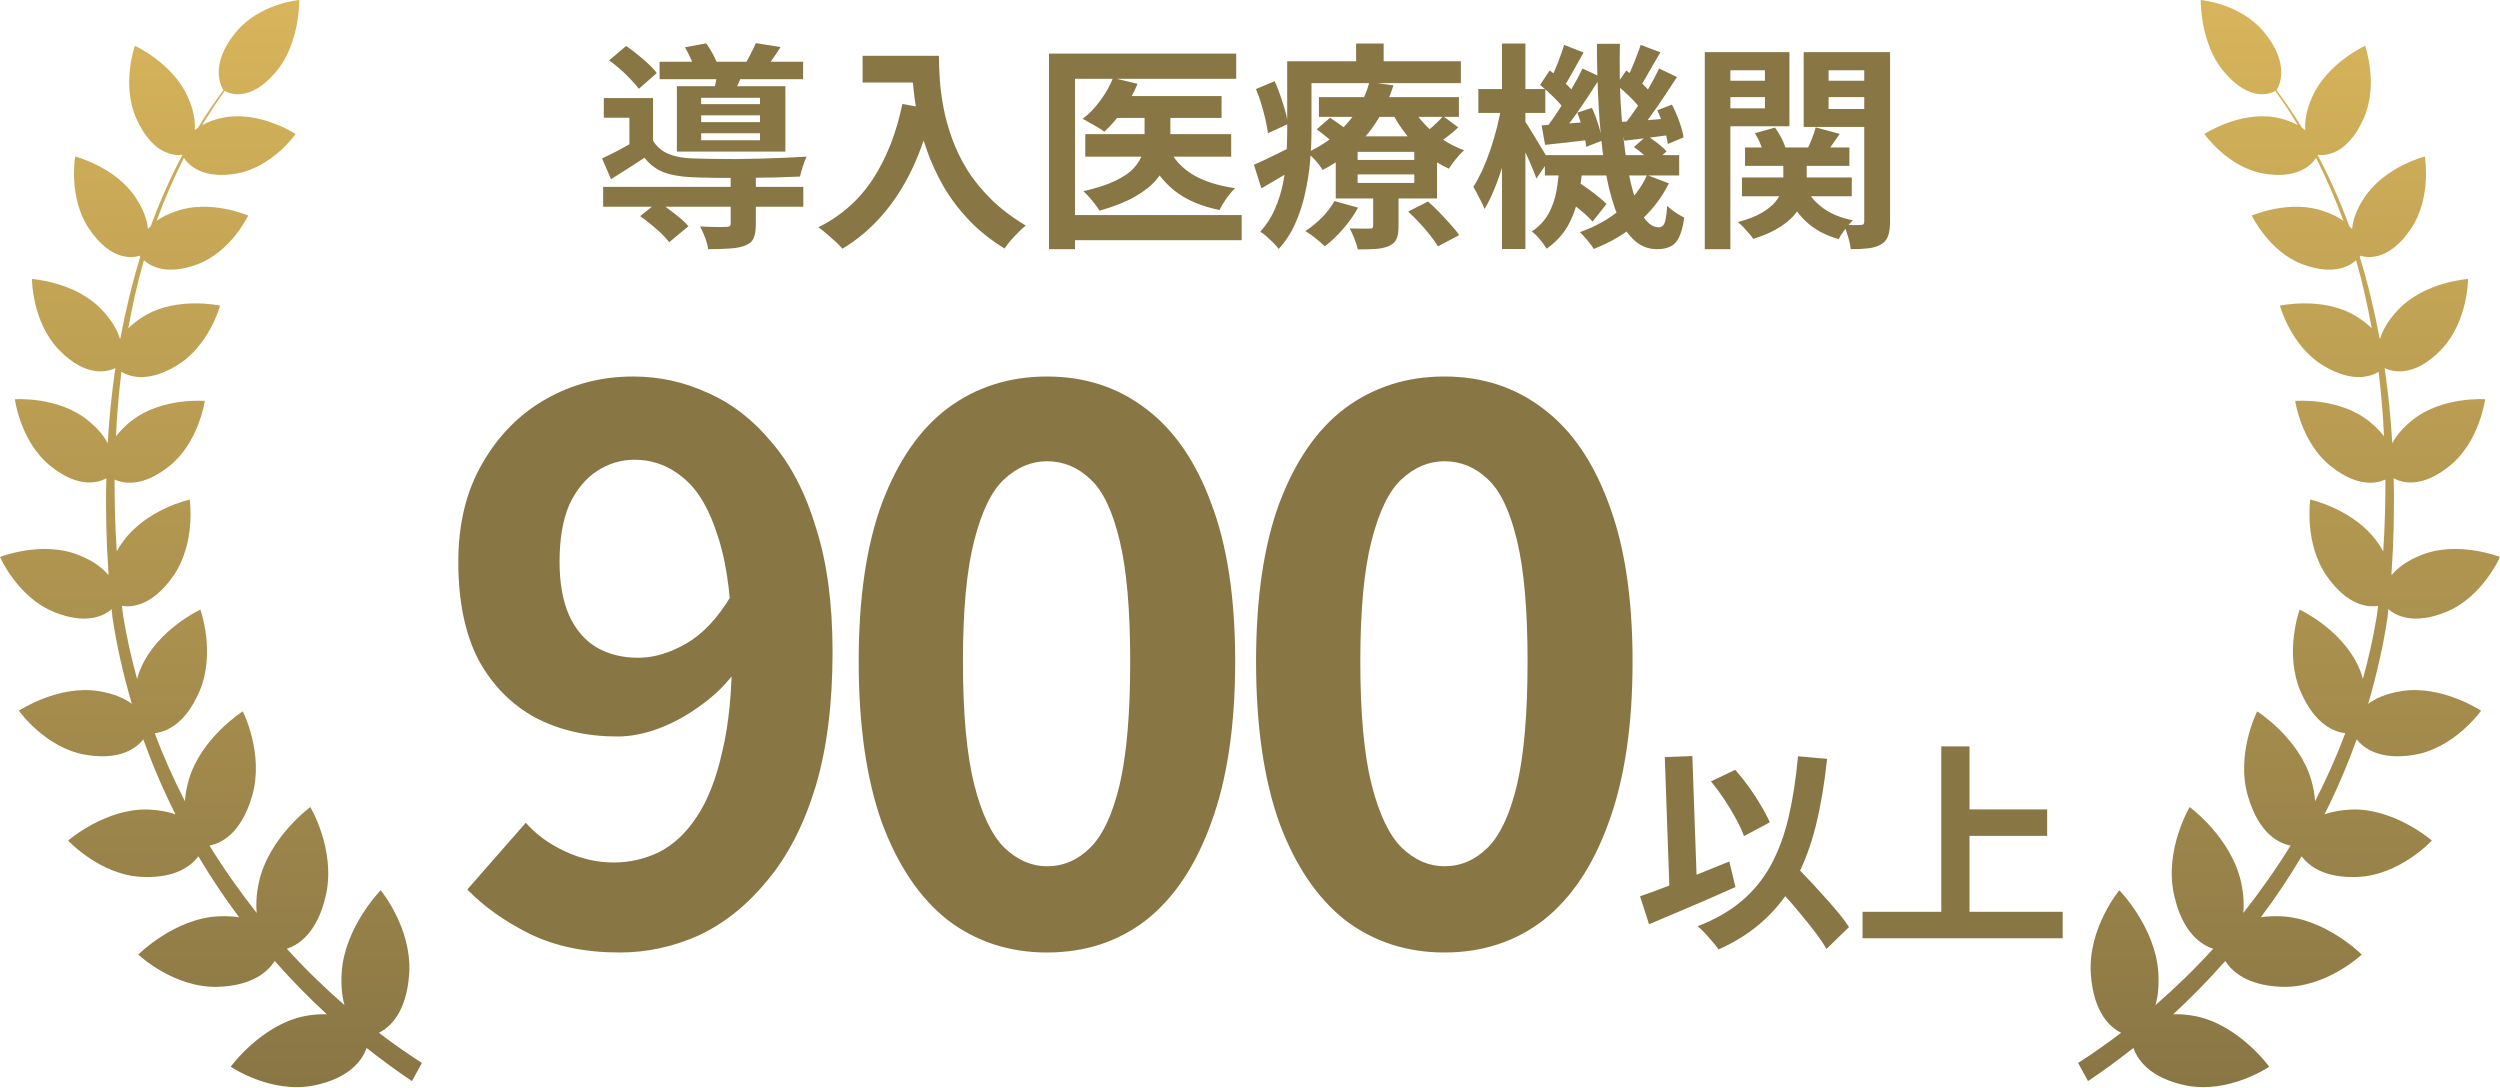
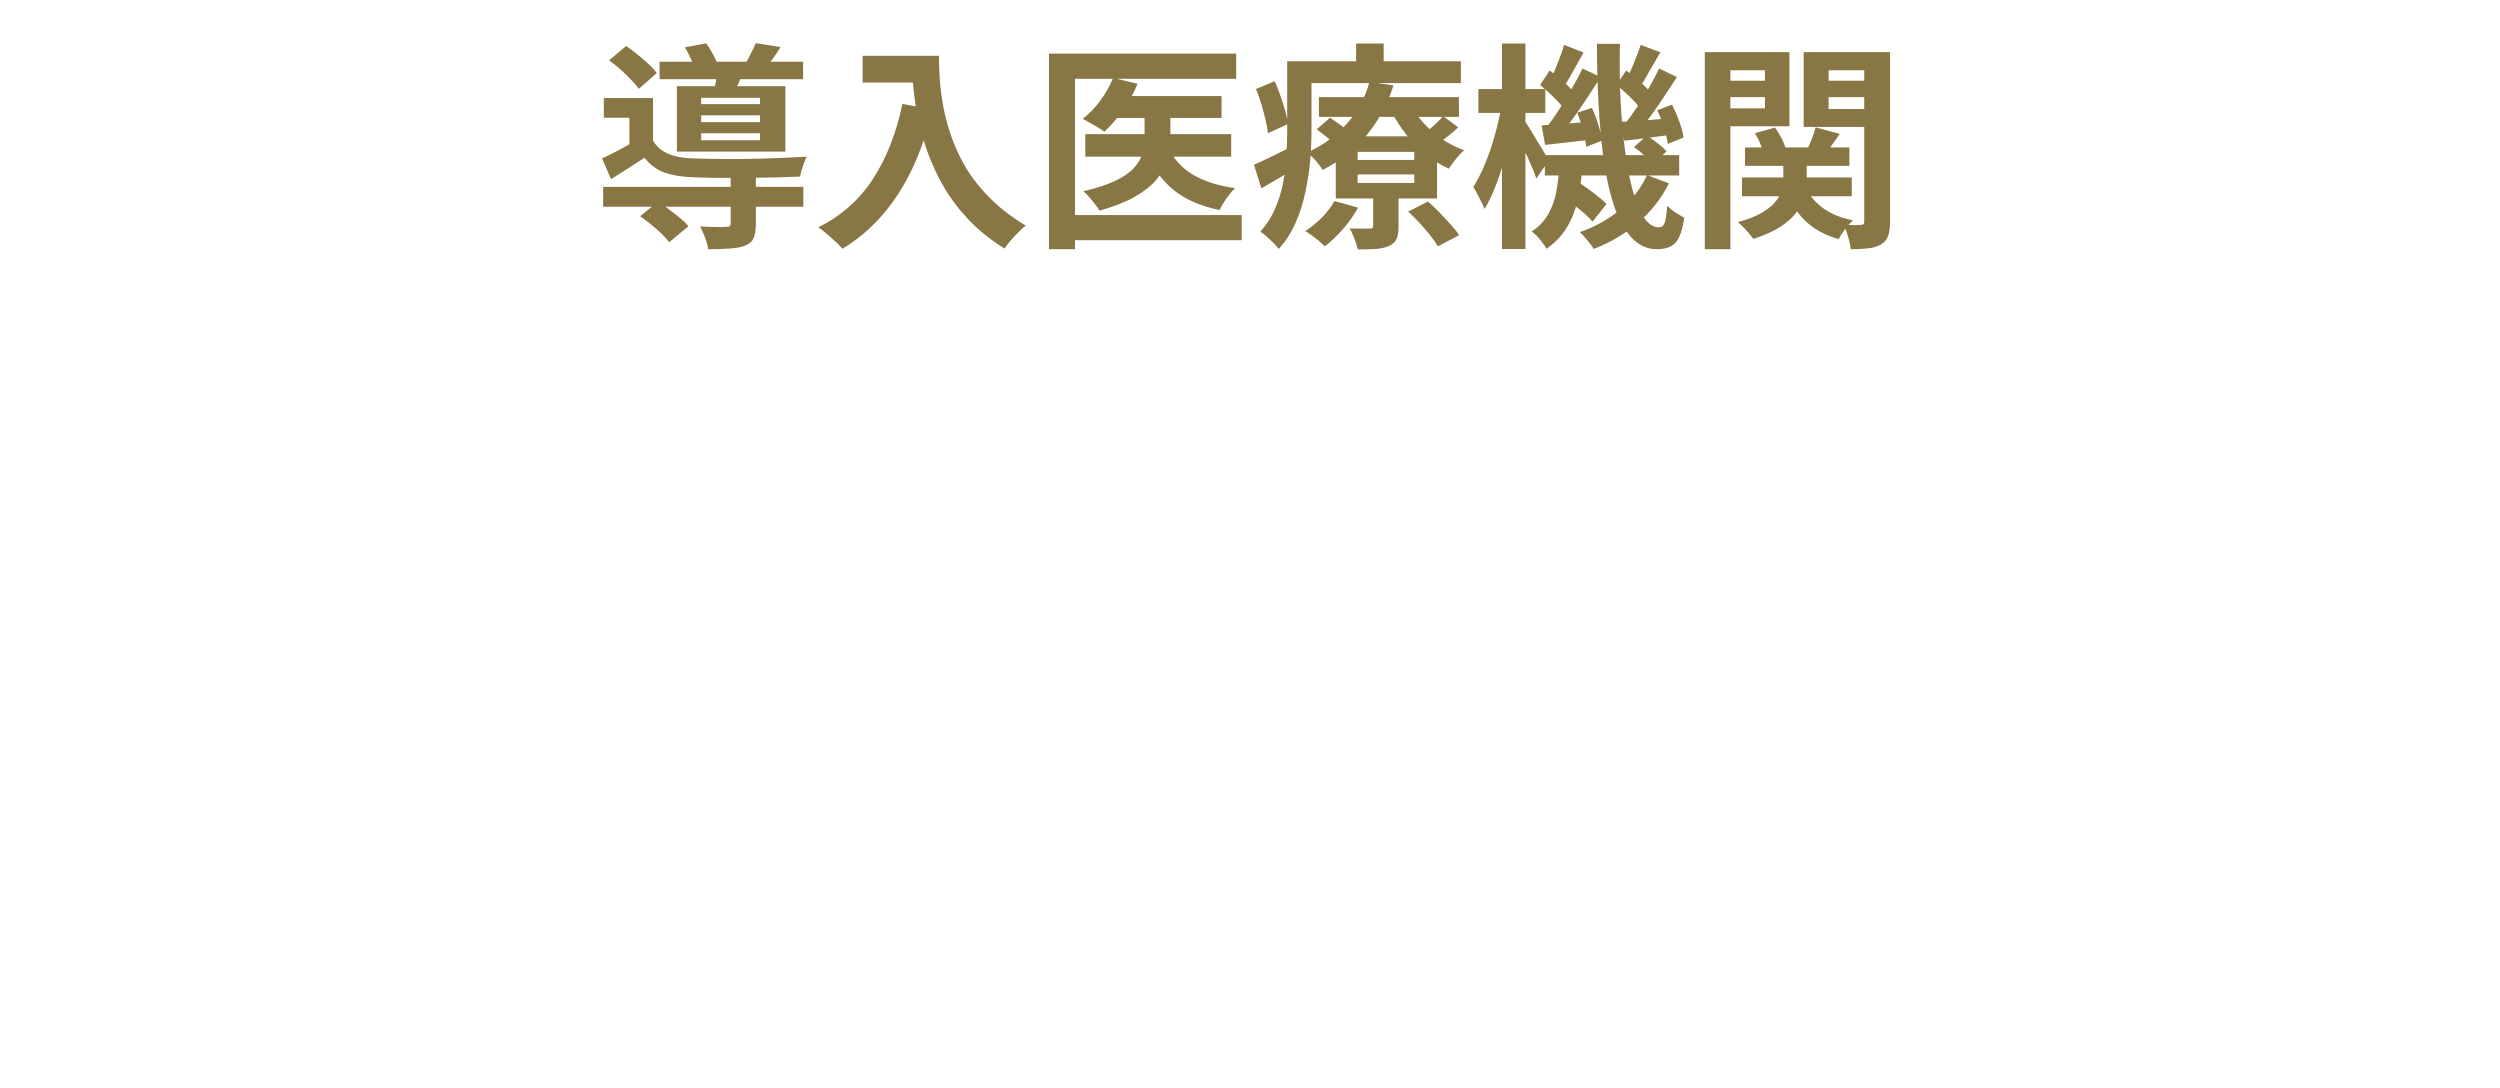
<svg xmlns="http://www.w3.org/2000/svg" width="200" height="87" viewBox="0 0 200 87" fill="none">
-   <path d="M32.978 86.501C31.724 85.669 30.518 84.77 29.328 83.838C29.007 84.753 28.042 86.235 25.132 86.834C21.675 87.533 18.459 85.336 18.459 85.336C18.459 85.336 20.887 81.99 24.36 81.291C25.051 81.158 25.63 81.125 26.145 81.141C24.681 79.793 23.299 78.379 21.98 76.88C21.433 77.729 20.211 78.844 17.478 78.944C13.925 79.078 11.062 76.365 11.062 76.365C11.062 76.365 13.989 73.435 17.542 73.302C18.153 73.285 18.668 73.302 19.134 73.385C17.96 71.821 16.867 70.189 15.87 68.508C15.291 69.274 14.053 70.256 11.432 70.156C8.023 70.04 5.451 67.243 5.451 67.243C5.451 67.243 8.442 64.647 11.866 64.763C12.751 64.797 13.458 64.946 14.037 65.146C13.056 63.199 12.204 61.201 11.464 59.154C10.918 59.837 9.631 60.852 6.866 60.386C3.634 59.853 1.511 56.857 1.511 56.857C1.511 56.857 4.663 54.76 7.911 55.293C9.133 55.492 9.969 55.875 10.548 56.308C9.889 54.061 9.358 51.781 9.004 49.434C8.972 49.201 8.956 48.968 8.94 48.735C8.313 49.267 6.898 50 4.341 48.968C1.399 47.786 0 44.557 0 44.557C0 44.557 3.377 43.225 6.303 44.407C7.477 44.873 8.2 45.439 8.667 46.005C8.667 45.972 8.667 45.938 8.683 45.905C8.506 43.392 8.442 40.829 8.506 38.266C7.895 38.598 6.303 39.131 4.004 37.25C1.624 35.319 1.19 31.941 1.19 31.941C1.19 31.941 4.647 31.691 7.027 33.622C7.831 34.271 8.313 34.887 8.618 35.453C8.731 33.439 8.94 31.441 9.229 29.444C8.827 29.644 7.01 30.393 4.679 27.946C2.557 25.716 2.557 22.32 2.557 22.32C2.557 22.32 6.014 22.537 8.136 24.767C8.972 25.649 9.406 26.448 9.599 27.114C9.599 27.097 9.615 27.08 9.631 27.064C10.049 24.85 10.564 22.67 11.223 20.539C11.191 20.489 11.175 20.473 11.159 20.456C10.902 20.556 8.972 21.122 7.075 18.226C5.451 15.746 6.014 12.517 6.014 12.517C6.014 12.517 9.245 13.349 10.87 15.829C11.529 16.828 11.77 17.643 11.834 18.326C11.899 18.242 11.979 18.176 12.059 18.093C12.783 16.128 13.619 14.231 14.584 12.417C14.584 12.4 14.584 12.383 14.568 12.383C14.278 12.433 12.3 12.633 10.902 9.471C9.696 6.741 10.789 3.662 10.789 3.662C10.789 3.662 13.828 5.043 15.034 7.773C15.532 8.888 15.629 9.754 15.581 10.419C15.661 10.353 15.758 10.27 15.854 10.203C16.481 9.171 17.156 8.172 17.88 7.207C17.735 7.007 16.674 5.21 18.893 2.547C20.79 0.266 23.942 0 23.942 0C23.942 0 24.006 3.445 22.109 5.709C20.002 8.239 18.314 7.473 17.976 7.274C17.333 8.156 16.738 9.071 16.176 10.003C16.642 9.754 17.221 9.521 17.992 9.387C20.855 8.888 23.652 10.719 23.652 10.719C23.652 10.719 21.803 13.366 18.941 13.881C16.208 14.364 15.082 13.199 14.712 12.633C13.892 14.264 13.153 15.945 12.526 17.676C12.912 17.393 13.41 17.127 14.053 16.911C16.787 15.912 19.858 17.244 19.858 17.244C19.858 17.244 18.459 20.19 15.725 21.172C13.362 22.02 12.091 21.338 11.513 20.822C10.998 22.603 10.596 24.434 10.258 26.265C10.596 25.932 11.03 25.582 11.593 25.25C14.214 23.702 17.607 24.451 17.607 24.451C17.607 24.451 16.722 27.73 14.085 29.277C11.834 30.609 10.403 30.16 9.712 29.744C9.503 31.458 9.358 33.172 9.278 34.903C9.583 34.504 9.985 34.088 10.532 33.655C12.944 31.774 16.385 32.074 16.385 32.074C16.385 32.074 15.902 35.453 13.49 37.333C11.368 38.998 9.873 38.682 9.165 38.365C9.165 40.296 9.213 42.21 9.342 44.108C9.471 43.875 9.615 43.625 9.808 43.375C11.657 40.745 15.179 39.963 15.179 39.963C15.179 39.963 15.693 43.475 13.844 46.105C12.172 48.485 10.532 48.602 9.76 48.468C9.792 48.735 9.808 49.018 9.856 49.284C10.13 50.982 10.516 52.663 10.966 54.311C11.046 54.028 11.127 53.761 11.271 53.445C12.606 50.349 16.031 48.768 16.031 48.768C16.031 48.768 17.285 52.23 15.95 55.326C14.793 58.006 13.233 58.555 12.381 58.655C13.072 60.519 13.892 62.333 14.793 64.098C14.825 63.598 14.921 63.032 15.098 62.4C16.079 59.021 19.424 56.907 19.424 56.907C19.424 56.907 21.16 60.319 20.163 63.698C19.263 66.794 17.59 67.493 16.754 67.643C17.912 69.524 19.182 71.305 20.533 73.036C20.469 72.37 20.501 71.571 20.71 70.589C21.498 66.994 24.826 64.564 24.826 64.564C24.826 64.564 26.868 67.976 26.08 71.571C25.389 74.7 23.829 75.615 22.945 75.898C24.392 77.496 25.936 78.994 27.56 80.409C27.367 79.743 27.27 78.878 27.334 77.796C27.576 74.151 30.454 71.221 30.454 71.221C30.454 71.221 32.962 74.234 32.737 77.879C32.528 81.075 31.129 82.223 30.309 82.623C31.435 83.472 32.576 84.287 33.75 85.036L32.962 86.484L32.978 86.501Z" fill="url(#paint0_linear_327_1329)" />
  <path d="M48.252 14.948H64.265V16.54H48.252V14.948ZM52.767 4.938H64.248V6.338H52.767V4.938ZM58.455 14.003H60.468V17.94C60.468 18.407 60.409 18.774 60.292 19.043C60.188 19.311 59.954 19.515 59.593 19.655C59.242 19.784 58.828 19.86 58.35 19.883C57.872 19.918 57.306 19.935 56.653 19.935C56.617 19.655 56.536 19.346 56.407 19.008C56.279 18.669 56.145 18.372 56.005 18.115C56.285 18.127 56.571 18.139 56.862 18.15C57.154 18.162 57.411 18.168 57.633 18.168C57.854 18.156 58.006 18.15 58.087 18.15C58.227 18.15 58.321 18.133 58.367 18.098C58.426 18.051 58.455 17.981 58.455 17.888V14.003ZM51.21 17.293L52.645 16.138C52.925 16.313 53.217 16.517 53.52 16.75C53.823 16.972 54.115 17.2 54.395 17.433C54.675 17.666 54.903 17.888 55.078 18.098L53.538 19.375C53.386 19.177 53.182 18.95 52.925 18.693C52.668 18.448 52.388 18.203 52.085 17.958C51.782 17.713 51.49 17.491 51.21 17.293ZM48.725 4.833L50.09 3.678C50.382 3.876 50.685 4.104 51 4.36C51.327 4.617 51.624 4.874 51.892 5.13C52.172 5.387 52.388 5.626 52.54 5.848L51.105 7.108C50.953 6.886 50.743 6.641 50.475 6.373C50.218 6.093 49.938 5.819 49.635 5.55C49.332 5.282 49.028 5.043 48.725 4.833ZM54.797 3.783L56.495 3.468C56.682 3.725 56.862 4.016 57.038 4.343C57.212 4.658 57.335 4.944 57.405 5.2L55.62 5.55C55.55 5.317 55.433 5.037 55.27 4.71C55.118 4.372 54.961 4.063 54.797 3.783ZM56.093 9.225V9.768H60.8V9.225H56.093ZM56.093 10.66V11.22H60.8V10.66H56.093ZM56.093 7.825V8.333H60.8V7.825H56.093ZM54.15 6.898H62.83V12.13H54.15V6.898ZM52.242 7.843V11.955H50.352V9.418H48.305V7.843H52.242ZM57.44 5.515L59.523 5.655C59.383 5.982 59.248 6.285 59.12 6.565C59.003 6.845 58.898 7.09 58.805 7.3L57.142 7.09C57.212 6.834 57.271 6.565 57.318 6.285C57.376 5.994 57.417 5.737 57.44 5.515ZM60.468 3.45L62.445 3.765C62.235 4.104 62.025 4.419 61.815 4.71C61.617 4.99 61.436 5.235 61.273 5.445L59.61 5.13C59.762 4.874 59.913 4.594 60.065 4.29C60.228 3.975 60.362 3.695 60.468 3.45ZM52.242 11.255C52.534 11.734 52.943 12.084 53.468 12.305C53.992 12.527 54.628 12.649 55.375 12.673C55.807 12.684 56.314 12.696 56.898 12.708C57.492 12.72 58.128 12.725 58.805 12.725C59.482 12.714 60.164 12.702 60.852 12.69C61.541 12.667 62.2 12.644 62.83 12.62C63.472 12.585 64.037 12.556 64.528 12.533C64.434 12.72 64.335 12.976 64.23 13.303C64.125 13.618 64.049 13.892 64.002 14.125C63.443 14.149 62.783 14.172 62.025 14.195C61.267 14.207 60.479 14.219 59.663 14.23C58.846 14.23 58.064 14.23 57.318 14.23C56.571 14.219 55.923 14.201 55.375 14.178C54.488 14.143 53.736 14.014 53.117 13.793C52.511 13.559 51.992 13.169 51.56 12.62C51.14 12.9 50.708 13.18 50.265 13.46C49.833 13.74 49.373 14.032 48.883 14.335L48.165 12.673C48.573 12.486 49.011 12.27 49.477 12.025C49.956 11.769 50.411 11.512 50.843 11.255H52.242ZM69.007 4.465H73.978V6.6H69.007V4.465ZM72.945 4.465H75.115C75.115 5.025 75.138 5.661 75.185 6.373C75.232 7.073 75.331 7.825 75.483 8.63C75.634 9.424 75.862 10.24 76.165 11.08C76.468 11.92 76.871 12.755 77.373 13.583C77.886 14.399 78.528 15.187 79.297 15.945C80.067 16.704 80.989 17.404 82.062 18.045C81.911 18.162 81.724 18.331 81.502 18.553C81.281 18.774 81.065 19.002 80.855 19.235C80.657 19.48 80.493 19.696 80.365 19.883C79.268 19.206 78.317 18.448 77.513 17.608C76.707 16.756 76.031 15.858 75.483 14.913C74.934 13.956 74.491 12.994 74.153 12.025C73.814 11.045 73.558 10.095 73.382 9.173C73.207 8.24 73.091 7.37 73.032 6.565C72.974 5.76 72.945 5.06 72.945 4.465ZM72.192 8.315L74.59 8.753C74.193 10.479 73.662 12.049 72.998 13.46C72.332 14.872 71.533 16.114 70.6 17.188C69.678 18.261 68.611 19.165 67.397 19.9C67.269 19.749 67.088 19.562 66.855 19.34C66.622 19.13 66.377 18.915 66.12 18.693C65.875 18.483 65.659 18.314 65.472 18.185C67.304 17.264 68.763 15.969 69.847 14.3C70.933 12.62 71.714 10.625 72.192 8.315ZM89.203 7.685H97.725V9.435H89.203V7.685ZM86.823 10.73H98.495V12.533H86.823V10.73ZM91.565 8.333H93.63V11.22C93.63 11.757 93.548 12.294 93.385 12.83C93.222 13.355 92.936 13.863 92.528 14.353C92.119 14.843 91.542 15.304 90.795 15.735C90.06 16.155 89.115 16.529 87.96 16.855C87.878 16.704 87.762 16.535 87.61 16.348C87.458 16.149 87.301 15.957 87.138 15.77C86.974 15.584 86.817 15.426 86.665 15.298C87.727 15.053 88.584 14.773 89.237 14.458C89.891 14.143 90.381 13.805 90.707 13.443C91.046 13.069 91.273 12.69 91.39 12.305C91.507 11.92 91.565 11.553 91.565 11.203V8.333ZM89.045 6.233L91.005 6.705C90.702 7.452 90.305 8.164 89.815 8.84C89.337 9.517 88.847 10.083 88.345 10.538C88.217 10.433 88.042 10.316 87.82 10.188C87.61 10.059 87.394 9.937 87.172 9.82C86.963 9.692 86.776 9.587 86.612 9.505C87.138 9.109 87.61 8.619 88.03 8.035C88.462 7.452 88.8 6.851 89.045 6.233ZM93.507 11.885C93.916 12.749 94.563 13.449 95.45 13.985C96.348 14.51 97.468 14.866 98.81 15.053C98.588 15.263 98.355 15.537 98.11 15.875C97.877 16.214 97.696 16.523 97.567 16.803C96.074 16.5 94.861 15.975 93.927 15.228C92.994 14.47 92.259 13.484 91.722 12.27L93.507 11.885ZM83.918 4.29H98.897V6.303H86V19.935H83.918V4.29ZM85.195 17.205H99.335V19.218H85.195V17.205ZM105.513 7.773H116.713V9.348H105.513V7.773ZM105.338 10.345L106.405 9.418C106.708 9.616 107.041 9.85 107.403 10.118C107.764 10.374 108.05 10.608 108.26 10.818L107.14 11.833C106.953 11.634 106.679 11.395 106.318 11.115C105.968 10.824 105.641 10.567 105.338 10.345ZM112.653 16.925L114.245 16.12C114.537 16.377 114.84 16.669 115.155 16.995C115.47 17.322 115.768 17.643 116.048 17.958C116.339 18.273 116.567 18.559 116.73 18.815L115.033 19.708C114.893 19.463 114.688 19.171 114.42 18.833C114.163 18.506 113.878 18.174 113.563 17.835C113.248 17.497 112.944 17.194 112.653 16.925ZM108.61 13.95V14.633H113.143V13.95H108.61ZM108.61 12.148V12.795H113.143V12.148H108.61ZM106.86 10.905H114.963V15.875H106.86V10.905ZM106.755 16.085L108.645 16.61C108.33 17.194 107.928 17.765 107.438 18.325C106.959 18.874 106.475 19.334 105.985 19.708C105.868 19.591 105.717 19.451 105.53 19.288C105.343 19.136 105.151 18.985 104.953 18.833C104.754 18.693 104.579 18.576 104.428 18.483C104.894 18.18 105.338 17.818 105.758 17.398C106.178 16.966 106.51 16.529 106.755 16.085ZM115.453 9.295L116.66 10.188C116.38 10.456 116.077 10.713 115.75 10.958C115.435 11.203 115.149 11.413 114.893 11.588L113.825 10.765C114.082 10.579 114.368 10.345 114.683 10.065C114.998 9.774 115.254 9.517 115.453 9.295ZM112.88 8.438C113.148 8.94 113.498 9.424 113.93 9.89C114.362 10.357 114.852 10.777 115.4 11.15C115.948 11.512 116.526 11.804 117.133 12.025C116.923 12.2 116.701 12.434 116.468 12.725C116.234 13.017 116.048 13.274 115.908 13.495C115.266 13.204 114.653 12.825 114.07 12.358C113.498 11.891 112.979 11.366 112.513 10.783C112.046 10.188 111.649 9.57 111.323 8.928L112.88 8.438ZM109.853 15.228H111.883V18.115C111.883 18.547 111.83 18.88 111.725 19.113C111.62 19.358 111.41 19.55 111.095 19.69C110.78 19.819 110.424 19.895 110.028 19.918C109.631 19.941 109.164 19.953 108.628 19.953C108.569 19.696 108.476 19.404 108.348 19.078C108.219 18.763 108.097 18.494 107.98 18.273C108.307 18.285 108.628 18.29 108.943 18.29C109.258 18.29 109.468 18.29 109.573 18.29C109.689 18.29 109.765 18.273 109.8 18.238C109.835 18.191 109.853 18.127 109.853 18.045V15.228ZM109.555 6.565L111.48 6.828C111.2 7.715 110.815 8.572 110.325 9.4C109.847 10.217 109.24 10.981 108.505 11.693C107.77 12.405 106.872 13.04 105.81 13.6C105.682 13.379 105.495 13.128 105.25 12.848C105.005 12.568 104.772 12.358 104.55 12.218C105.53 11.763 106.353 11.232 107.018 10.625C107.694 10.019 108.237 9.371 108.645 8.683C109.065 7.983 109.368 7.277 109.555 6.565ZM103.99 4.903H116.87V6.653H103.99V4.903ZM102.975 4.903H104.918V10.555C104.918 11.255 104.883 12.02 104.813 12.848C104.743 13.676 104.614 14.516 104.428 15.368C104.253 16.22 103.99 17.042 103.64 17.835C103.302 18.617 102.853 19.311 102.293 19.918C102.199 19.778 102.059 19.614 101.873 19.428C101.686 19.253 101.499 19.078 101.313 18.903C101.126 18.739 100.963 18.617 100.823 18.535C101.324 17.975 101.715 17.369 101.995 16.715C102.287 16.05 102.503 15.362 102.643 14.65C102.783 13.939 102.87 13.239 102.905 12.55C102.952 11.85 102.975 11.185 102.975 10.555V4.903ZM108.488 3.485H110.693V5.97H108.488V3.485ZM100.473 7.125L101.978 6.495C102.223 7.055 102.444 7.656 102.643 8.298C102.853 8.94 102.981 9.482 103.028 9.925L101.435 10.66C101.4 10.345 101.336 9.99 101.243 9.593C101.149 9.185 101.038 8.765 100.91 8.333C100.782 7.901 100.636 7.499 100.473 7.125ZM100.315 13.18C100.723 13.005 101.202 12.784 101.75 12.515C102.31 12.235 102.888 11.95 103.483 11.658L103.955 13.233C103.465 13.548 102.958 13.863 102.433 14.178C101.908 14.493 101.4 14.79 100.91 15.07L100.315 13.18ZM123.59 12.41H134.335V14.038H123.59V12.41ZM125.025 15.735L126.075 14.475C126.367 14.639 126.664 14.831 126.968 15.053C127.283 15.274 127.574 15.496 127.843 15.718C128.123 15.94 128.35 16.138 128.525 16.313L127.405 17.73C127.242 17.532 127.026 17.316 126.758 17.083C126.489 16.849 126.203 16.616 125.9 16.383C125.597 16.138 125.305 15.922 125.025 15.735ZM130.713 11.763L131.745 10.853C132.025 11.028 132.317 11.232 132.62 11.465C132.923 11.699 133.157 11.915 133.32 12.113L132.235 13.11C132.083 12.912 131.856 12.684 131.553 12.428C131.261 12.171 130.981 11.95 130.713 11.763ZM124.745 13.268H126.6C126.542 14.155 126.425 15.006 126.25 15.823C126.087 16.64 125.807 17.398 125.41 18.098C125.013 18.786 124.453 19.387 123.73 19.9C123.602 19.679 123.421 19.428 123.188 19.148C122.966 18.88 122.75 18.669 122.54 18.518C123.135 18.121 123.584 17.643 123.888 17.083C124.191 16.523 124.401 15.916 124.518 15.263C124.634 14.61 124.71 13.944 124.745 13.268ZM127.755 3.503H129.593C129.558 5.101 129.575 6.63 129.645 8.088C129.727 9.546 129.849 10.894 130.013 12.13C130.176 13.355 130.386 14.423 130.643 15.333C130.899 16.231 131.197 16.931 131.535 17.433C131.885 17.934 132.276 18.185 132.708 18.185C132.918 18.185 133.069 18.075 133.163 17.853C133.256 17.631 133.326 17.17 133.373 16.47C133.571 16.657 133.798 16.838 134.055 17.013C134.312 17.176 134.539 17.31 134.738 17.415C134.644 18.08 134.51 18.594 134.335 18.955C134.172 19.317 133.944 19.568 133.653 19.708C133.373 19.86 133.005 19.935 132.55 19.935C131.792 19.935 131.133 19.644 130.573 19.06C130.024 18.489 129.563 17.689 129.19 16.663C128.828 15.624 128.543 14.417 128.333 13.04C128.134 11.652 127.988 10.153 127.895 8.543C127.802 6.921 127.755 5.241 127.755 3.503ZM131.763 14.003L133.513 14.668C132.906 15.881 132.083 16.931 131.045 17.818C130.007 18.704 128.823 19.404 127.493 19.918C127.388 19.72 127.218 19.486 126.985 19.218C126.763 18.95 126.565 18.734 126.39 18.57C127.65 18.127 128.741 17.515 129.663 16.733C130.596 15.951 131.296 15.041 131.763 14.003ZM129.313 6.793L130.1 5.638C130.462 5.895 130.835 6.198 131.22 6.548C131.617 6.898 131.908 7.213 132.095 7.493L131.29 8.788C131.103 8.496 130.818 8.164 130.433 7.79C130.048 7.405 129.674 7.073 129.313 6.793ZM132.585 8.823L133.758 8.368C133.979 8.8 134.178 9.26 134.353 9.75C134.528 10.229 134.638 10.643 134.685 10.993L133.425 11.518C133.378 11.156 133.273 10.725 133.11 10.223C132.958 9.71 132.783 9.243 132.585 8.823ZM129.628 9.75C130.164 9.727 130.765 9.692 131.43 9.645C132.095 9.587 132.795 9.529 133.53 9.47L133.565 10.8C132.923 10.882 132.299 10.964 131.693 11.045C131.086 11.127 130.503 11.197 129.943 11.255L129.628 9.75ZM131.255 3.59L132.83 4.185C132.538 4.675 132.247 5.177 131.955 5.69C131.675 6.204 131.418 6.635 131.185 6.985L130.065 6.478C130.205 6.21 130.345 5.912 130.485 5.585C130.637 5.247 130.777 4.903 130.905 4.553C131.045 4.203 131.162 3.882 131.255 3.59ZM132.725 5.48L134.16 6.163C133.845 6.653 133.507 7.166 133.145 7.703C132.795 8.24 132.439 8.753 132.078 9.243C131.728 9.733 131.395 10.165 131.08 10.538L129.978 9.925C130.293 9.54 130.619 9.091 130.958 8.578C131.296 8.053 131.623 7.522 131.938 6.985C132.253 6.437 132.515 5.935 132.725 5.48ZM123.205 6.793L123.975 5.638C124.337 5.895 124.71 6.198 125.095 6.548C125.492 6.898 125.789 7.213 125.988 7.493L125.165 8.788C124.978 8.496 124.693 8.164 124.308 7.79C123.923 7.405 123.555 7.073 123.205 6.793ZM126.18 9.015L127.353 8.63C127.551 9.05 127.726 9.511 127.878 10.013C128.029 10.503 128.123 10.917 128.158 11.255L126.898 11.745C126.863 11.384 126.775 10.946 126.635 10.433C126.507 9.92 126.355 9.447 126.18 9.015ZM123.328 10.03C123.853 9.995 124.453 9.955 125.13 9.908C125.818 9.85 126.53 9.791 127.265 9.733L127.3 11.168C126.658 11.249 126.023 11.325 125.393 11.395C124.774 11.465 124.179 11.53 123.608 11.588L123.328 10.03ZM125.13 3.59L126.688 4.203C126.408 4.693 126.122 5.2 125.83 5.725C125.55 6.239 125.293 6.676 125.06 7.038L123.94 6.548C124.08 6.28 124.226 5.976 124.378 5.638C124.529 5.288 124.669 4.932 124.798 4.57C124.938 4.209 125.048 3.882 125.13 3.59ZM126.6 5.48L128.053 6.163C127.726 6.676 127.376 7.219 127.003 7.79C126.629 8.35 126.256 8.893 125.883 9.418C125.509 9.931 125.153 10.386 124.815 10.783L123.73 10.188C124.057 9.768 124.395 9.284 124.745 8.735C125.095 8.187 125.433 7.627 125.76 7.055C126.098 6.484 126.378 5.959 126.6 5.48ZM118.27 7.125H123.625V9.033H118.27V7.125ZM120.16 3.485H122.033V19.918H120.16V3.485ZM120.125 8.455L121.21 8.823C121.105 9.5 120.971 10.211 120.808 10.958C120.644 11.693 120.458 12.416 120.248 13.128C120.038 13.839 119.804 14.505 119.548 15.123C119.303 15.741 119.04 16.272 118.76 16.715C118.667 16.459 118.527 16.161 118.34 15.823C118.165 15.473 118.008 15.181 117.868 14.948C118.113 14.563 118.352 14.12 118.585 13.618C118.818 13.104 119.034 12.556 119.233 11.973C119.431 11.378 119.606 10.783 119.758 10.188C119.909 9.581 120.032 9.004 120.125 8.455ZM121.928 9.61C122.021 9.727 122.161 9.937 122.348 10.24C122.534 10.532 122.733 10.859 122.943 11.22C123.164 11.57 123.363 11.897 123.538 12.2C123.713 12.492 123.835 12.702 123.905 12.83L122.908 14.283C122.826 14.026 122.709 13.723 122.558 13.373C122.406 13.011 122.243 12.644 122.068 12.27C121.893 11.885 121.723 11.53 121.56 11.203C121.397 10.864 121.268 10.59 121.175 10.38L121.928 9.61ZM139.603 11.798H147.95V13.268H139.603V11.798ZM139.358 14.195H148.143V15.7H139.358V14.195ZM142.665 12.515H144.538V14.405C144.538 14.814 144.479 15.234 144.363 15.665C144.258 16.097 144.053 16.523 143.75 16.943C143.458 17.351 143.033 17.742 142.473 18.115C141.913 18.489 141.178 18.821 140.268 19.113C140.139 18.926 139.953 18.699 139.708 18.43C139.474 18.162 139.247 17.94 139.025 17.765C139.818 17.555 140.454 17.31 140.933 17.03C141.423 16.739 141.79 16.441 142.035 16.138C142.292 15.823 142.461 15.514 142.543 15.21C142.624 14.907 142.665 14.621 142.665 14.353V12.515ZM144.363 14.86C144.678 15.549 145.162 16.138 145.815 16.628C146.468 17.106 147.273 17.439 148.23 17.625C148.043 17.8 147.833 18.04 147.6 18.343C147.378 18.634 147.209 18.897 147.093 19.13C146.019 18.827 145.133 18.343 144.433 17.678C143.733 17.001 143.202 16.173 142.84 15.193L144.363 14.86ZM140.39 10.66L142 10.205C142.187 10.462 142.362 10.748 142.525 11.063C142.688 11.378 142.799 11.664 142.858 11.92L141.143 12.41C141.084 12.165 140.985 11.88 140.845 11.553C140.717 11.226 140.565 10.929 140.39 10.66ZM145.255 10.188L147.18 10.713C146.935 11.051 146.702 11.384 146.48 11.71C146.27 12.025 146.078 12.305 145.903 12.55L144.52 12.078C144.66 11.798 144.8 11.483 144.94 11.133C145.08 10.771 145.185 10.456 145.255 10.188ZM137.433 6.46H141.825V7.773H137.433V6.46ZM145.5 6.46H149.91V7.773H145.5V6.46ZM149.14 4.168H151.205V17.713C151.205 18.191 151.153 18.576 151.048 18.868C150.954 19.16 150.768 19.387 150.488 19.55C150.208 19.714 149.869 19.819 149.473 19.865C149.076 19.912 148.603 19.935 148.055 19.935C148.032 19.655 147.962 19.323 147.845 18.938C147.74 18.564 147.623 18.244 147.495 17.975C147.775 17.987 148.049 17.999 148.318 18.01C148.598 18.01 148.778 18.005 148.86 17.993C148.977 17.993 149.053 17.97 149.088 17.923C149.123 17.876 149.14 17.8 149.14 17.695V4.168ZM137.625 4.168H143.155V10.1H137.625V8.665H141.195V5.62H137.625V4.168ZM150.225 4.168V5.62H146.288V8.718H150.225V10.153H144.293V4.168H150.225ZM136.383 4.168H138.43V19.935H136.383V4.168Z" fill="#897645" />
-   <path d="M49.564 76.2C46.804 76.2 44.404 75.7 42.364 74.7C40.364 73.7 38.704 72.52 37.384 71.16L42.064 65.82C42.864 66.74 43.904 67.5 45.184 68.1C46.464 68.7 47.764 69 49.084 69C50.364 69 51.584 68.72 52.744 68.16C53.904 67.56 54.904 66.62 55.744 65.34C56.624 64.02 57.304 62.28 57.784 60.12C58.304 57.96 58.564 55.3 58.564 52.14C58.564 48.34 58.204 45.32 57.484 43.08C56.804 40.84 55.884 39.24 54.724 38.28C53.564 37.28 52.244 36.78 50.764 36.78C49.684 36.78 48.684 37.08 47.764 37.68C46.844 38.28 46.104 39.18 45.544 40.38C45.024 41.58 44.764 43.1 44.764 44.94C44.764 46.66 45.024 48.1 45.544 49.26C46.064 50.38 46.784 51.22 47.704 51.78C48.664 52.34 49.784 52.62 51.064 52.62C52.304 52.62 53.584 52.24 54.904 51.48C56.224 50.72 57.424 49.44 58.504 47.64L58.924 53.58C58.164 54.66 57.224 55.6 56.104 56.4C55.024 57.2 53.904 57.82 52.744 58.26C51.584 58.7 50.464 58.92 49.384 58.92C46.944 58.92 44.764 58.42 42.844 57.42C40.924 56.38 39.404 54.84 38.284 52.8C37.204 50.72 36.664 48.1 36.664 44.94C36.664 41.9 37.304 39.28 38.584 37.08C39.864 34.84 41.564 33.12 43.684 31.92C45.804 30.72 48.124 30.12 50.644 30.12C52.764 30.12 54.764 30.56 56.644 31.44C58.564 32.28 60.264 33.6 61.744 35.4C63.264 37.16 64.444 39.44 65.284 42.24C66.164 45 66.604 48.3 66.604 52.14C66.604 56.34 66.144 59.96 65.224 63C64.304 66 63.024 68.48 61.384 70.44C59.784 72.4 57.964 73.86 55.924 74.82C53.884 75.74 51.764 76.2 49.564 76.2ZM83.755 76.2C80.755 76.2 78.115 75.34 75.835 73.62C73.595 71.86 71.835 69.26 70.555 65.82C69.315 62.34 68.695 58.04 68.695 52.92C68.695 47.84 69.315 43.62 70.555 40.26C71.835 36.86 73.595 34.32 75.835 32.64C78.115 30.96 80.755 30.12 83.755 30.12C86.795 30.12 89.435 30.98 91.675 32.7C93.915 34.38 95.655 36.9 96.895 40.26C98.175 43.62 98.815 47.84 98.815 52.92C98.815 58.04 98.175 62.34 96.895 65.82C95.655 69.26 93.915 71.86 91.675 73.62C89.435 75.34 86.795 76.2 83.755 76.2ZM83.755 69.3C85.075 69.3 86.235 68.8 87.235 67.8C88.235 66.8 89.015 65.12 89.575 62.76C90.135 60.36 90.415 57.08 90.415 52.92C90.415 48.8 90.135 45.58 89.575 43.26C89.015 40.9 88.235 39.26 87.235 38.34C86.235 37.38 85.075 36.9 83.755 36.9C82.515 36.9 81.375 37.38 80.335 38.34C79.335 39.26 78.535 40.9 77.935 43.26C77.335 45.58 77.035 48.8 77.035 52.92C77.035 57.08 77.335 60.36 77.935 62.76C78.535 65.12 79.335 66.8 80.335 67.8C81.375 68.8 82.515 69.3 83.755 69.3ZM115.545 76.2C112.545 76.2 109.905 75.34 107.625 73.62C105.385 71.86 103.625 69.26 102.345 65.82C101.105 62.34 100.485 58.04 100.485 52.92C100.485 47.84 101.105 43.62 102.345 40.26C103.625 36.86 105.385 34.32 107.625 32.64C109.905 30.96 112.545 30.12 115.545 30.12C118.585 30.12 121.225 30.98 123.465 32.7C125.705 34.38 127.445 36.9 128.685 40.26C129.965 43.62 130.605 47.84 130.605 52.92C130.605 58.04 129.965 62.34 128.685 65.82C127.445 69.26 125.705 71.86 123.465 73.62C121.225 75.34 118.585 76.2 115.545 76.2ZM115.545 69.3C116.865 69.3 118.025 68.8 119.025 67.8C120.025 66.8 120.805 65.12 121.365 62.76C121.925 60.36 122.205 57.08 122.205 52.92C122.205 48.8 121.925 45.58 121.365 43.26C120.805 40.9 120.025 39.26 119.025 38.34C118.025 37.38 116.865 36.9 115.545 36.9C114.305 36.9 113.165 37.38 112.125 38.34C111.125 39.26 110.325 40.9 109.725 43.26C109.125 45.58 108.825 48.8 108.825 52.92C108.825 57.08 109.125 60.36 109.725 62.76C110.325 65.12 111.125 66.8 112.125 67.8C113.165 68.8 114.305 69.3 115.545 69.3Z" fill="#897645" />
-   <path d="M136.875 62.513L138.818 61.585C139.191 62.005 139.558 62.466 139.92 62.968C140.282 63.469 140.603 63.965 140.883 64.455C141.174 64.934 141.408 65.377 141.583 65.785L139.518 66.888C139.378 66.491 139.168 66.036 138.888 65.523C138.608 64.998 138.293 64.473 137.943 63.948C137.593 63.423 137.237 62.944 136.875 62.513ZM131.205 71.7C131.8 71.502 132.488 71.251 133.27 70.948C134.063 70.644 134.892 70.318 135.755 69.968C136.63 69.618 137.493 69.268 138.345 68.918L138.835 70.965C138.053 71.315 137.26 71.665 136.455 72.015C135.65 72.365 134.857 72.704 134.075 73.03C133.305 73.357 132.588 73.66 131.923 73.94L131.205 71.7ZM141.46 70.143L143.07 68.655C143.467 69.075 143.893 69.525 144.348 70.003C144.814 70.481 145.269 70.971 145.713 71.473C146.168 71.963 146.588 72.441 146.973 72.908C147.358 73.363 147.673 73.783 147.918 74.168L146.115 75.918C145.893 75.521 145.596 75.078 145.223 74.588C144.861 74.109 144.464 73.614 144.033 73.1C143.613 72.587 143.175 72.079 142.72 71.578C142.277 71.064 141.857 70.586 141.46 70.143ZM143.84 60.5L146.168 60.71C145.958 62.694 145.654 64.484 145.258 66.083C144.861 67.669 144.33 69.087 143.665 70.335C143 71.572 142.16 72.657 141.145 73.59C140.142 74.524 138.923 75.311 137.488 75.953C137.383 75.801 137.231 75.609 137.033 75.375C136.834 75.142 136.624 74.903 136.403 74.658C136.181 74.424 135.983 74.238 135.808 74.098C137.208 73.561 138.38 72.89 139.325 72.085C140.282 71.28 141.063 70.324 141.67 69.215C142.277 68.095 142.749 66.818 143.088 65.383C143.426 63.936 143.677 62.309 143.84 60.5ZM133.183 60.57L135.388 60.483L135.79 71.858L133.585 71.945L133.183 60.57ZM156.493 64.753H163.773V66.87H156.493V64.753ZM149.003 72.943H165.015V75.06H149.003V72.943ZM155.303 59.713H157.56V74.115H155.303V59.713Z" fill="#897645" />
-   <path d="M167.022 86.501C168.276 85.669 169.482 84.77 170.672 83.838C170.993 84.753 171.958 86.235 174.868 86.834C178.325 87.533 181.541 85.336 181.541 85.336C181.541 85.336 179.113 81.99 175.64 81.291C174.949 81.158 174.37 81.125 173.855 81.141C175.319 79.793 176.701 78.379 178.02 76.88C178.567 77.729 179.789 78.844 182.522 78.944C186.076 79.078 188.938 76.365 188.938 76.365C188.938 76.365 186.011 73.435 182.458 73.302C181.847 73.285 181.332 73.302 180.866 73.385C182.04 71.821 183.133 70.189 184.13 68.508C184.709 69.274 185.947 70.256 188.568 70.156C191.977 70.04 194.549 67.243 194.549 67.243C194.549 67.243 191.558 64.647 188.134 64.763C187.249 64.797 186.542 64.946 185.963 65.146C186.944 63.199 187.796 61.201 188.536 59.154C189.082 59.837 190.369 60.852 193.134 60.386C196.366 59.853 198.489 56.857 198.489 56.857C198.489 56.857 195.337 54.76 192.089 55.293C190.867 55.492 190.031 55.875 189.452 56.308C190.111 54.061 190.642 51.781 190.996 49.434C191.028 49.201 191.044 48.968 191.06 48.735C191.687 49.267 193.102 50 195.659 48.968C198.601 47.786 200 44.557 200 44.557C200 44.557 196.623 43.225 193.697 44.407C192.523 44.873 191.8 45.439 191.333 46.005C191.333 45.972 191.333 45.938 191.317 45.905C191.494 43.392 191.558 40.829 191.494 38.266C192.105 38.598 193.697 39.131 195.996 37.25C198.376 35.319 198.81 31.941 198.81 31.941C198.81 31.941 195.353 31.691 192.973 33.622C192.169 34.271 191.687 34.887 191.382 35.453C191.269 33.439 191.06 31.441 190.771 29.444C191.173 29.644 192.99 30.393 195.321 27.946C197.443 25.716 197.443 22.32 197.443 22.32C197.443 22.32 193.986 22.537 191.864 24.767C191.028 25.649 190.594 26.448 190.401 27.114C190.401 27.097 190.385 27.08 190.369 27.064C189.951 24.85 189.436 22.67 188.777 20.539C188.809 20.489 188.825 20.473 188.841 20.456C189.098 20.556 191.028 21.122 192.925 18.226C194.549 15.746 193.986 12.517 193.986 12.517C193.986 12.517 190.755 13.349 189.131 15.829C188.471 16.828 188.23 17.643 188.166 18.326C188.101 18.242 188.021 18.176 187.941 18.093C187.217 16.128 186.381 14.231 185.416 12.417C185.416 12.4 185.416 12.383 185.432 12.383C185.722 12.433 187.7 12.633 189.098 9.471C190.304 6.741 189.211 3.662 189.211 3.662C189.211 3.662 186.172 5.043 184.966 7.773C184.468 8.888 184.371 9.754 184.419 10.419C184.339 10.353 184.242 10.27 184.146 10.203C183.519 9.171 182.844 8.172 182.12 7.207C182.265 7.007 183.326 5.21 181.107 2.547C179.21 0.266 176.058 0 176.058 0C176.058 0 175.994 3.445 177.891 5.709C179.998 8.239 181.686 7.473 182.024 7.274C182.667 8.156 183.262 9.071 183.824 10.003C183.358 9.754 182.779 9.521 182.008 9.387C179.145 8.888 176.348 10.719 176.348 10.719C176.348 10.719 178.197 13.366 181.059 13.881C183.792 14.364 184.918 13.199 185.288 12.633C186.108 14.264 186.847 15.945 187.474 17.676C187.088 17.393 186.59 17.127 185.947 16.911C183.213 15.912 180.142 17.244 180.142 17.244C180.142 17.244 181.541 20.19 184.275 21.172C186.638 22.02 187.909 21.338 188.487 20.822C189.002 22.603 189.404 24.434 189.742 26.265C189.404 25.932 188.97 25.582 188.407 25.25C185.786 23.702 182.393 24.451 182.393 24.451C182.393 24.451 183.278 27.73 185.915 29.277C188.166 30.609 189.597 30.16 190.288 29.744C190.497 31.458 190.642 33.172 190.722 34.903C190.417 34.504 190.015 34.088 189.468 33.655C187.056 31.774 183.615 32.074 183.615 32.074C183.615 32.074 184.098 35.453 186.51 37.333C188.632 38.998 190.127 38.682 190.835 38.365C190.835 40.296 190.787 42.21 190.658 44.108C190.529 43.875 190.385 43.625 190.192 43.375C188.343 40.745 184.821 39.963 184.821 39.963C184.821 39.963 184.307 43.475 186.156 46.105C187.828 48.485 189.468 48.602 190.24 48.468C190.208 48.735 190.192 49.018 190.144 49.284C189.87 50.982 189.484 52.663 189.034 54.311C188.954 54.028 188.873 53.761 188.729 53.445C187.394 50.349 183.969 48.768 183.969 48.768C183.969 48.768 182.715 52.23 184.05 55.326C185.207 58.006 186.767 58.555 187.619 58.655C186.928 60.519 186.108 62.333 185.207 64.098C185.175 63.598 185.079 63.032 184.902 62.4C183.921 59.021 180.576 56.907 180.576 56.907C180.576 56.907 178.84 60.319 179.837 63.698C180.737 66.794 182.409 67.493 183.246 67.643C182.088 69.524 180.818 71.305 179.467 73.036C179.531 72.37 179.499 71.571 179.29 70.589C178.502 66.994 175.174 64.564 175.174 64.564C175.174 64.564 173.132 67.976 173.92 71.571C174.611 74.7 176.171 75.615 177.055 75.898C175.608 77.496 174.064 78.994 172.44 80.409C172.633 79.743 172.73 78.878 172.666 77.796C172.424 74.151 169.546 71.221 169.546 71.221C169.546 71.221 167.038 74.234 167.263 77.879C167.472 81.075 168.871 82.223 169.691 82.623C168.565 83.472 167.424 84.287 166.25 85.036L167.038 86.484L167.022 86.501Z" fill="url(#paint1_linear_327_1329)" />
  <defs>
    <linearGradient id="paint0_linear_327_1329" x1="16.875" y1="0" x2="16.875" y2="86.971" gradientUnits="userSpaceOnUse">
      <stop stop-color="#D8B55B" />
      <stop offset="1" stop-color="#897645" />
    </linearGradient>
    <linearGradient id="paint1_linear_327_1329" x1="183.125" y1="0" x2="183.125" y2="86.971" gradientUnits="userSpaceOnUse">
      <stop stop-color="#D8B55B" />
      <stop offset="1" stop-color="#897645" />
    </linearGradient>
  </defs>
</svg>